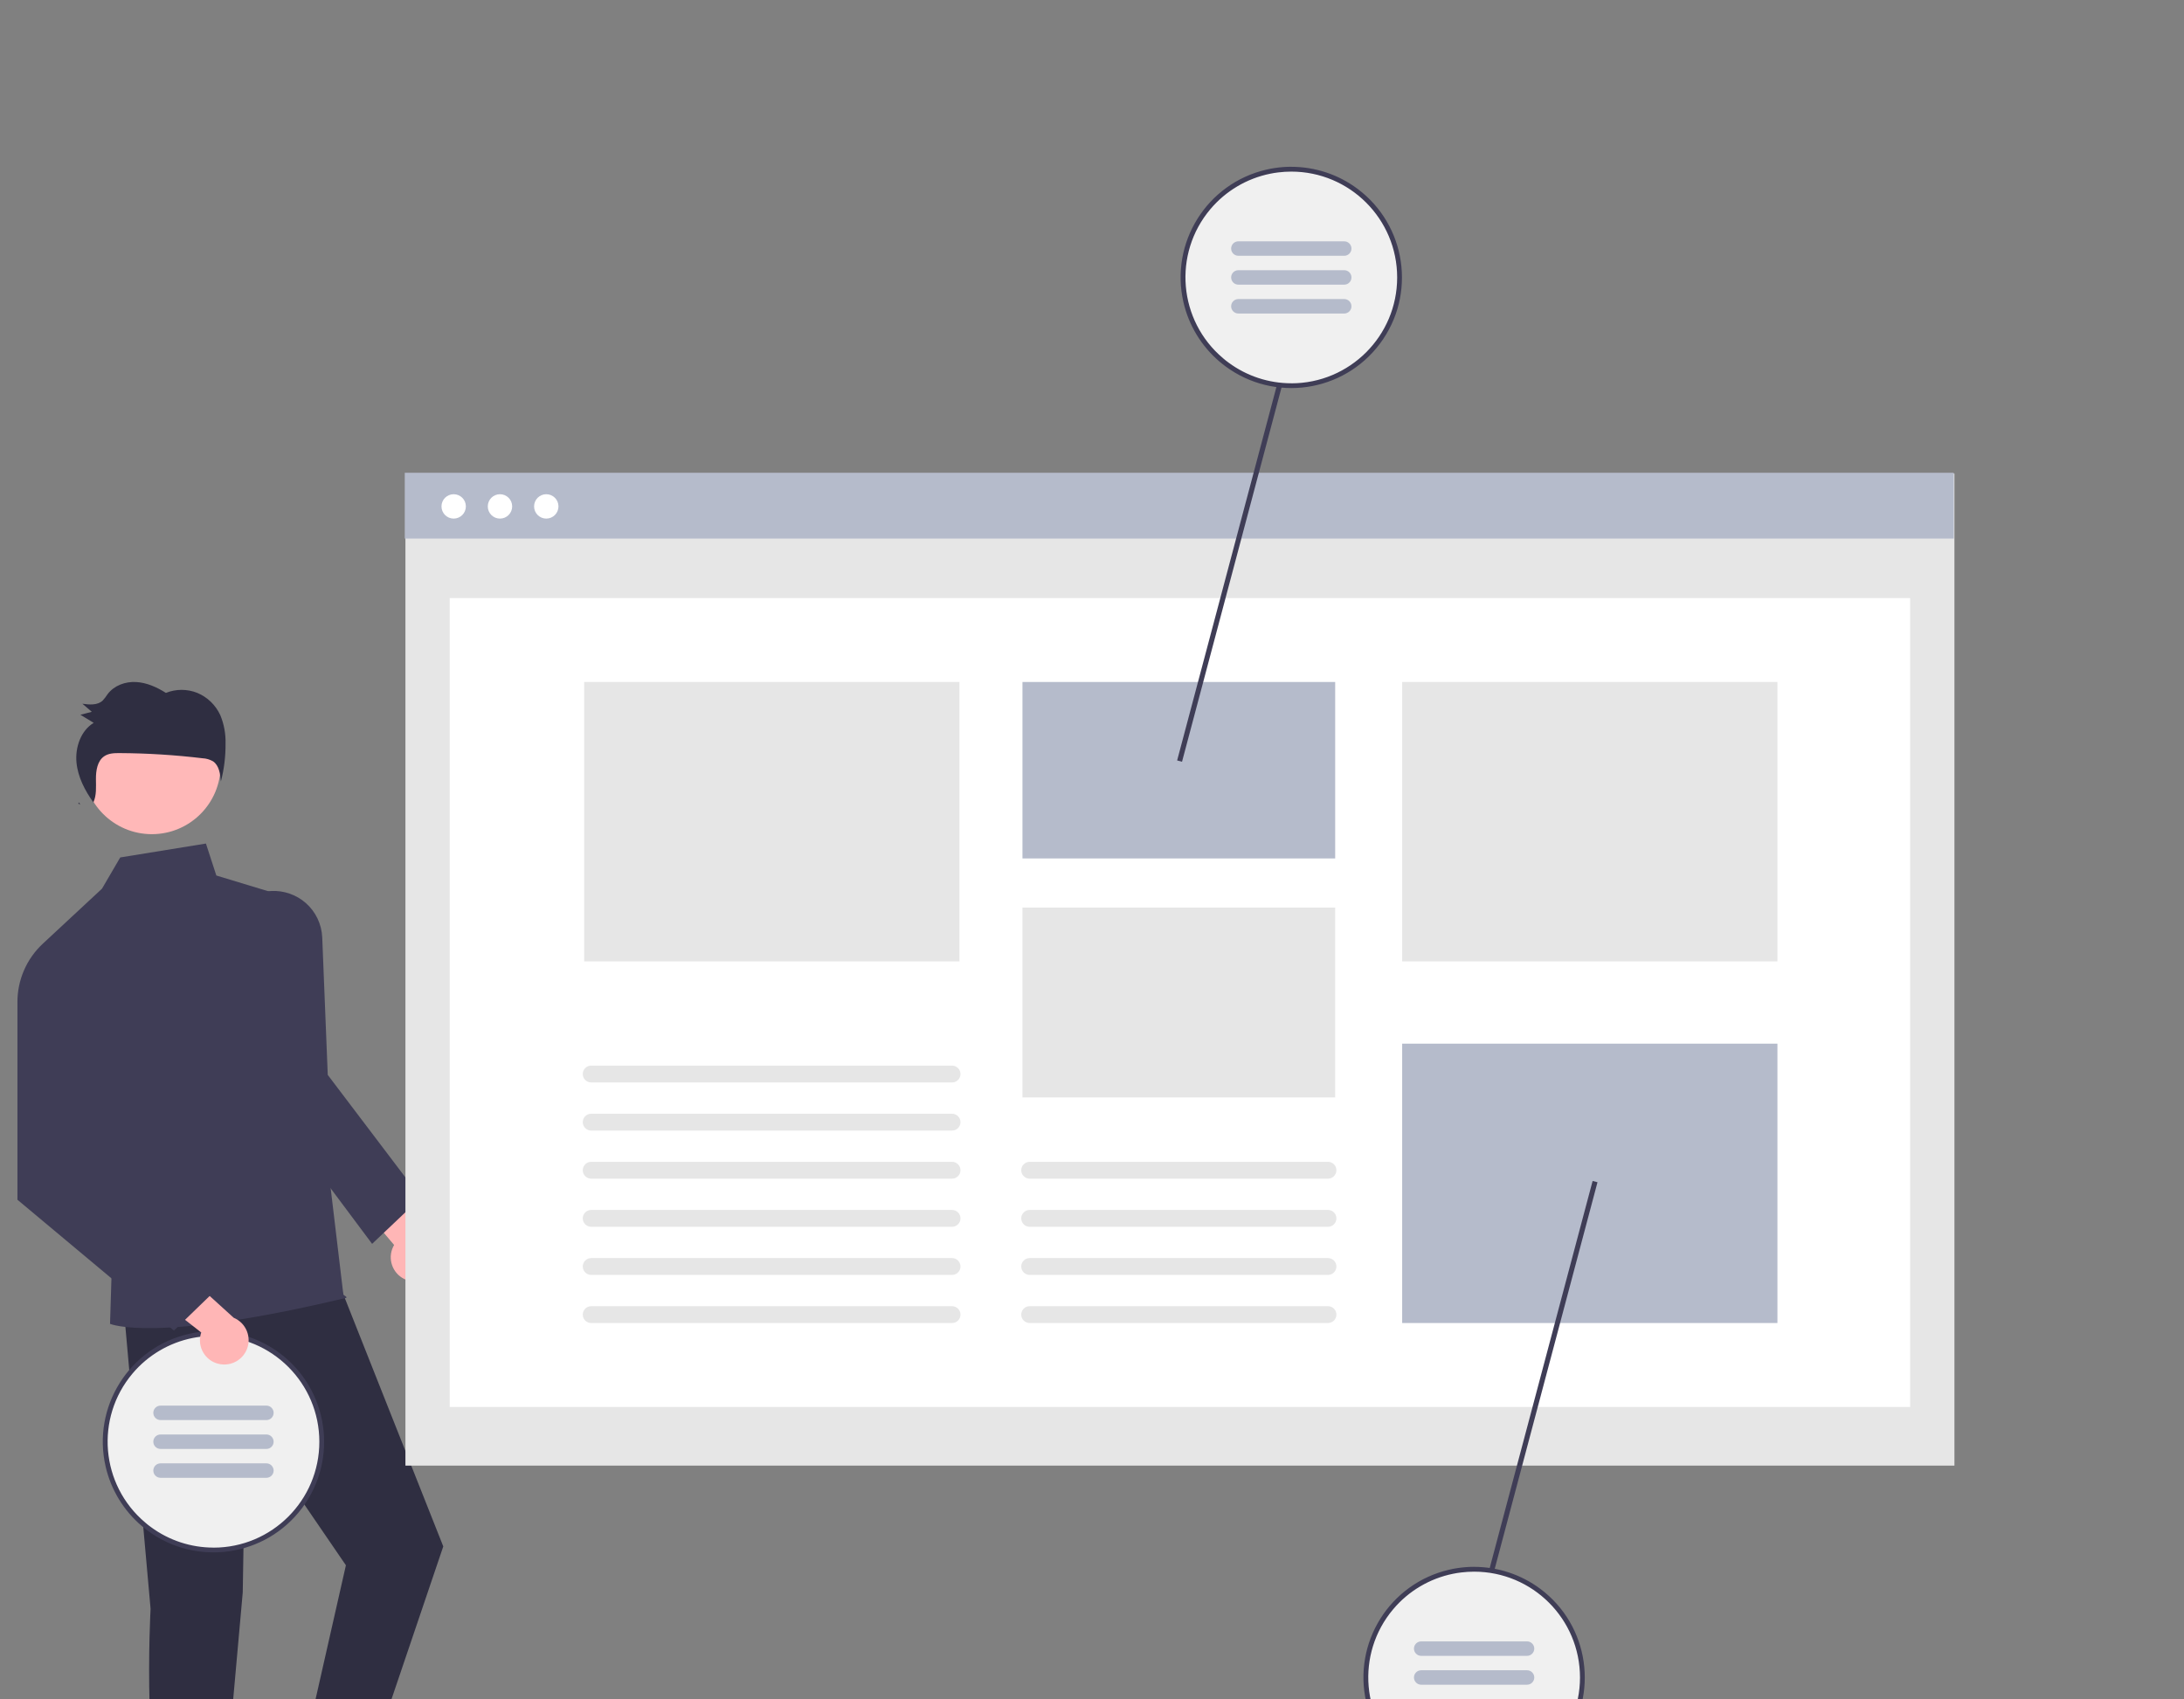
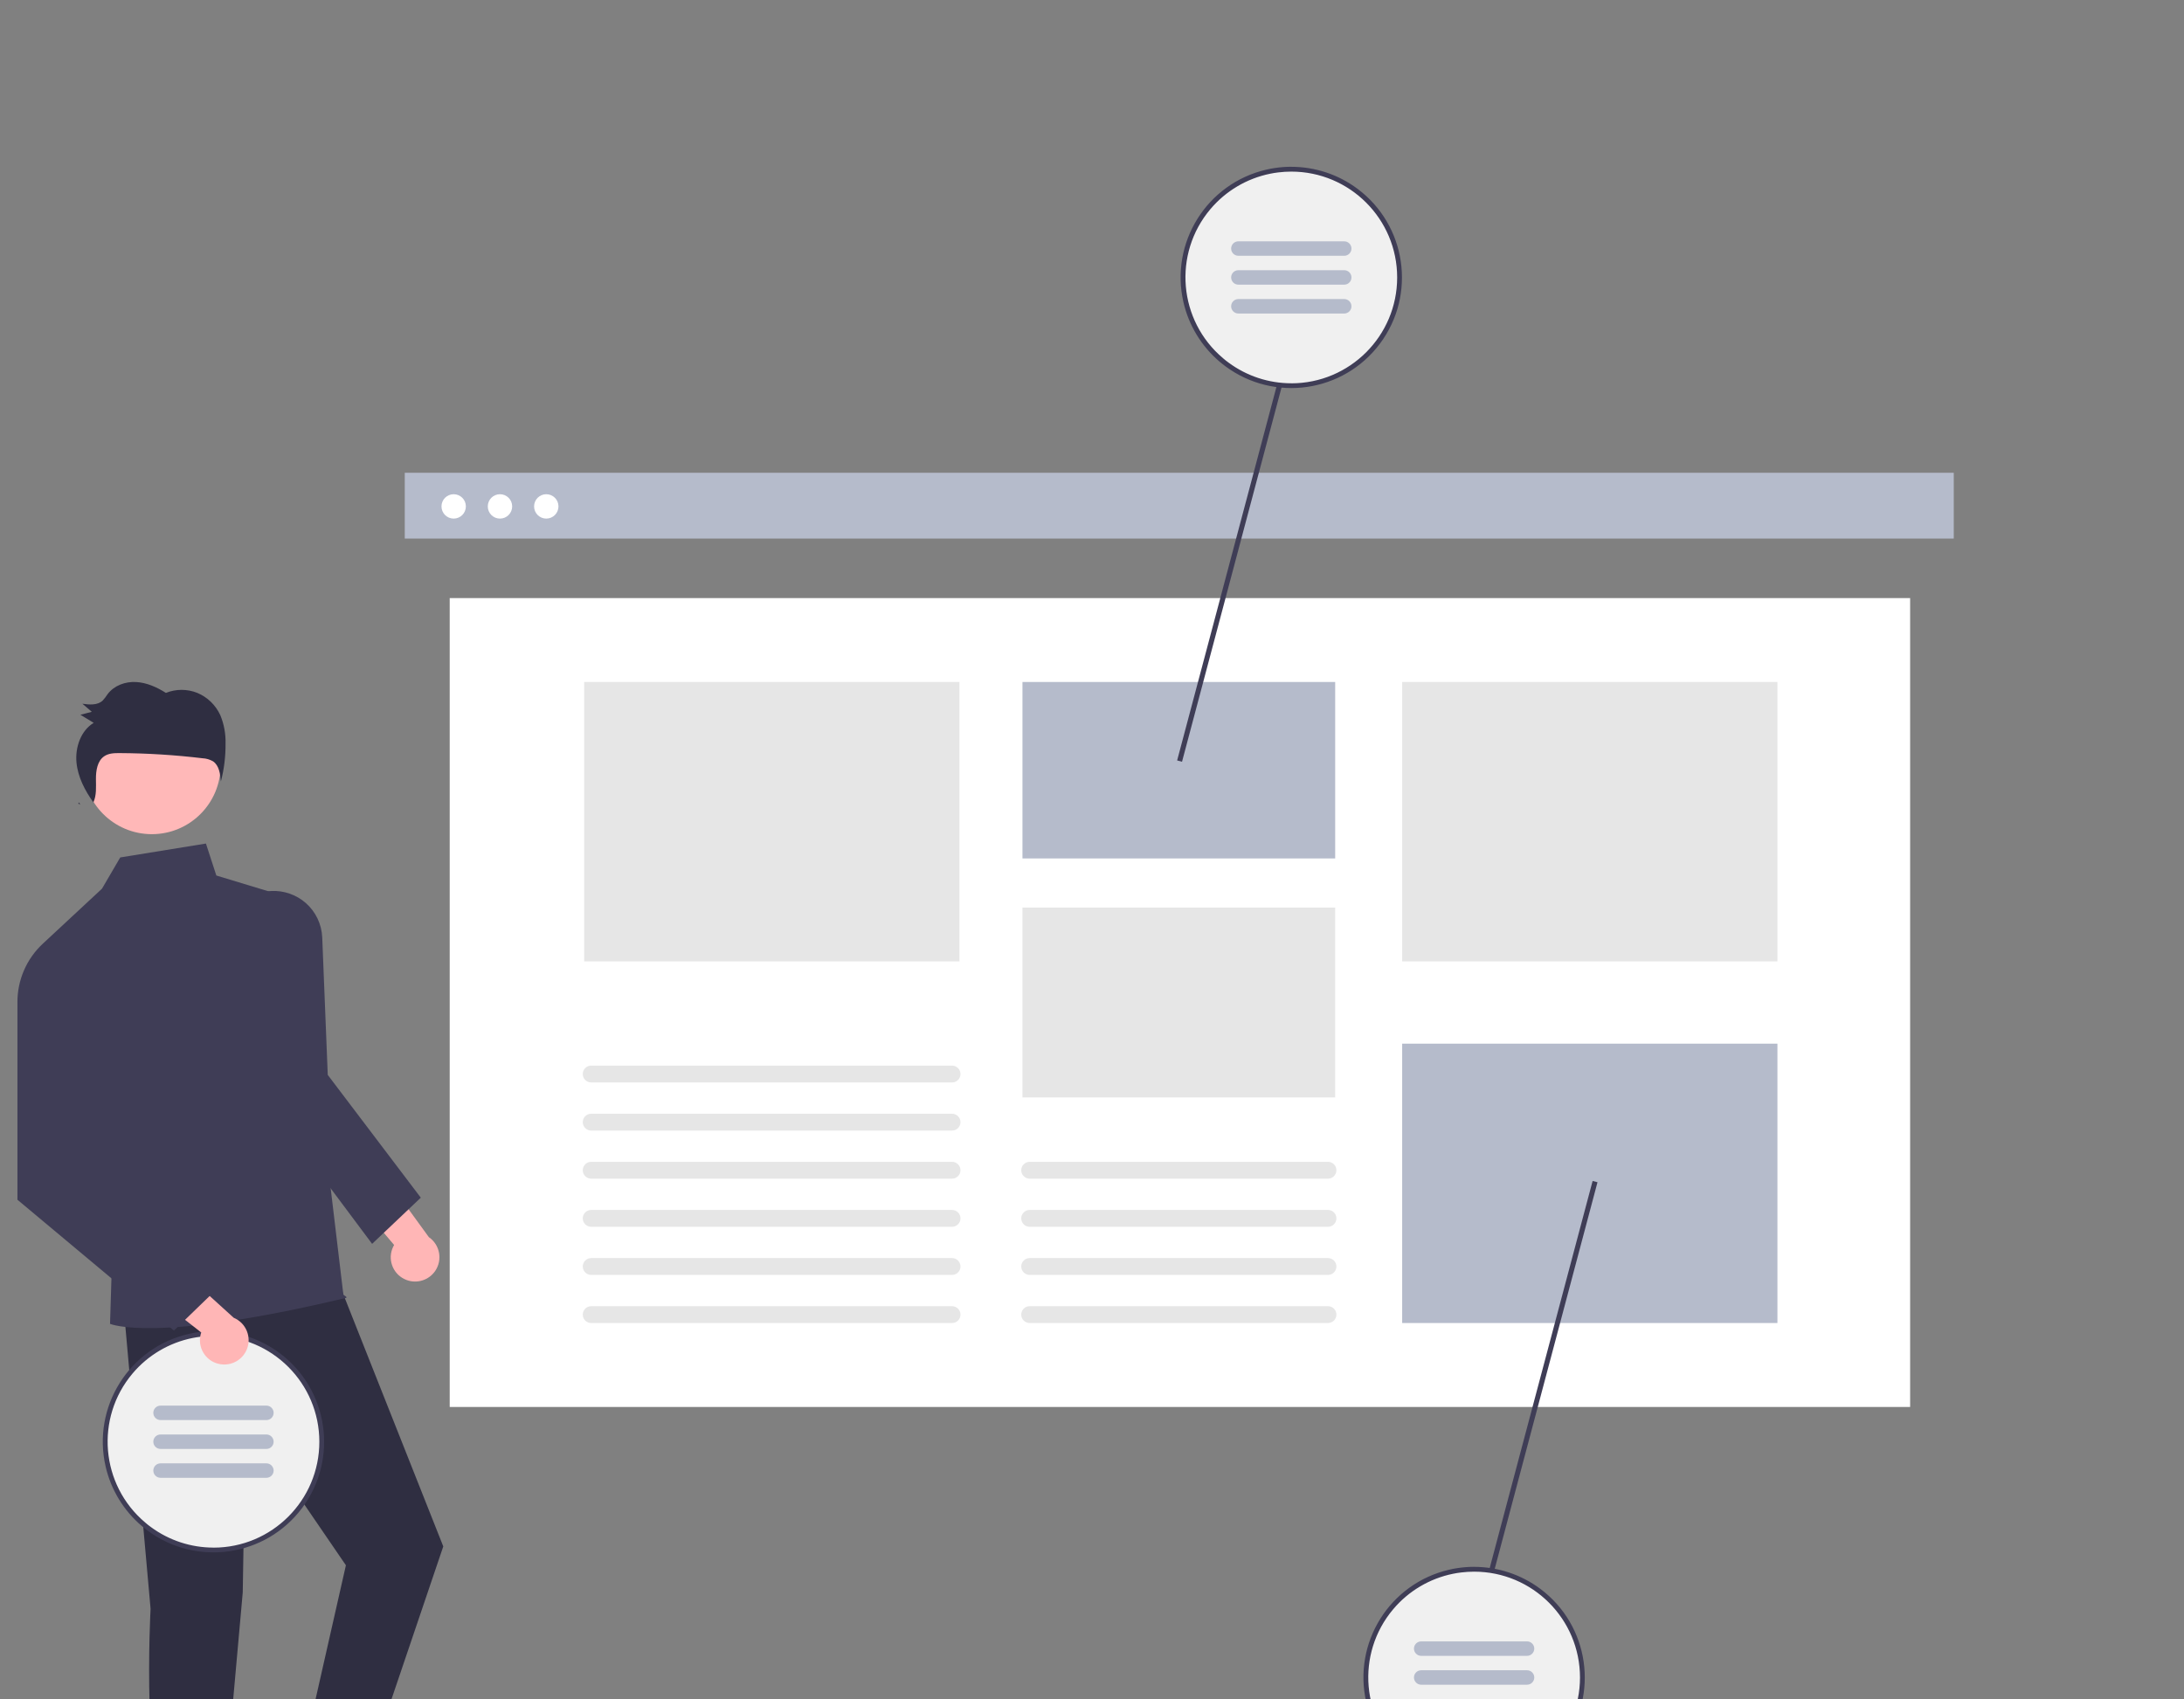
<svg xmlns="http://www.w3.org/2000/svg" id="_レイヤー_2" viewBox="0 0 550 428">
  <rect x="0" y="0" width="550" height="428" fill="#808080" stroke="none" />
  <defs>
    <style>.cls-1{fill:none;}.cls-2{clip-path:url(#clippath);}.cls-3{fill:#f0f0f0;}.cls-4{fill:#e6e6e6;}.cls-5{fill:#fff;}.cls-6{fill:#ffb6b6;}.cls-7{fill:#ffb8b8;}.cls-8{fill:#b5bbcb;}.cls-9{fill:#3f3d56;}.cls-10{fill:#2f2e41;}</style>
    <clipPath id="clippath">
      <rect class="cls-1" width="550" height="428" />
    </clipPath>
  </defs>
  <g id="_レイヤー_1-2">
    <g class="cls-2">
      <path class="cls-6" d="m102.36,322.36c-3.15-1.18-4.75-4.69-3.57-7.84.13-.34.28-.66.46-.97l-13.98-16.53,11.17-1.34,11.56,15.9c2.79,1.91,3.5,5.73,1.59,8.52-1.6,2.33-4.59,3.27-7.24,2.26Z" />
      <path class="cls-10" d="m31.2,329.93l6.72,75.25s-2.52,45.18,5.6,61.08h11.78l5.83-65.2.73-43.76,25.25,36.92-16.08,70.98,14.5,1.3,26.1-77.03-28.67-72.31-51.75,12.78Z" />
      <circle class="cls-7" cx="38.24" cy="192.77" r="17.32" />
      <path class="cls-9" d="m74.6,226.6l-20.12-6.1-2.62-8.05-21.58,3.5-4.59,7.86-14.84,13.8,17.39,78.63-.53,17.17s11.13,5.01,59.4-6.53c.58-.14-.63-.74-.63-.74l-11.88-99.55Z" />
      <path class="cls-9" d="m93.71,313.27l-23.59-31.59-6.69-55.99.2-.09c6.08-2.93,13.39-.37,16.32,5.71.72,1.51,1.13,3.14,1.2,4.81l1.39,34.6,23.43,30.92-12.26,11.63Z" />
      <path class="cls-10" d="m20.22,202.6c-.12-.16-.24-.33-.36-.5-.05.1-.09.2-.14.3l.5.2Z" />
      <path class="cls-10" d="m55.47,180.1c-1.16-2.52-3.22-4.52-5.78-5.59-2.54-1.02-5.37-1.02-7.91,0-2.29-1.45-4.83-2.59-7.51-2.74s-5.51.85-7.16,3.04c-.37.58-.79,1.12-1.25,1.63-1.33,1.23-3.34,1.05-5.11.8.79.68,1.58,1.36,2.37,2.03-.96.25-1.92.5-2.87.75,1.12.68,2.24,1.36,3.35,2.03-3.25,1.95-4.72,6.2-4.33,10.06.37,3.66,2.13,7,4.24,9.97.84-1.78.66-3.9.65-5.9-.01-2.11.36-4.51,2.05-5.69,1.14-.8,2.61-.83,3.99-.82,6.95.04,13.89.47,20.79,1.3.94.04,1.85.31,2.66.77,1.53,1.04,1.82,3.19,1.98,5.07.81-3.11,1.2-6.32,1.17-9.53.07-2.46-.38-4.91-1.33-7.19Z" />
      <circle class="cls-3" cx="53.76" cy="363.11" r="27.26" />
      <path class="cls-9" d="m53.76,335.24c-1.4,0-2.8.11-4.19.32-.71.1-1.4.24-2.08.4-14.99,3.46-24.34,18.41-20.89,33.4,1.34,5.83,4.53,11.07,9.08,14.95.47.39.94.78,1.43,1.14,12.34,9.2,29.79,6.65,38.99-5.68,9.2-12.34,6.65-29.79-5.68-38.99-4.81-3.59-10.66-5.53-16.66-5.53h0Zm0,54.53c-5.67,0-11.19-1.81-15.75-5.17-.5-.36-.98-.74-1.44-1.14-11.25-9.49-12.67-26.3-3.19-37.54,3.87-4.59,9.19-7.74,15.07-8.93.68-.14,1.36-.25,2.05-.33,1.08-.13,2.17-.2,3.26-.2,14.72,0,26.66,11.94,26.66,26.66s-11.94,26.66-26.66,26.66h0Z" />
      <path class="cls-8" d="m67.09,357.65h-26.66c-1,0-1.82-.81-1.82-1.82h0c0-1,.81-1.82,1.82-1.82h26.66c1,0,1.82.81,1.82,1.82h0c0,1-.81,1.82-1.82,1.82Z" />
      <path class="cls-8" d="m67.09,364.92h-26.66c-1,0-1.82-.81-1.82-1.82h0c0-1,.81-1.82,1.82-1.82h26.66c1,0,1.82.81,1.82,1.82h0c0,1-.81,1.82-1.82,1.82Z" />
      <path class="cls-8" d="m67.09,372.19h-26.66c-1,0-1.82-.81-1.82-1.82h0c0-1,.81-1.82,1.82-1.82h26.66c1,0,1.82.81,1.82,1.82h0c0,1-.81,1.82-1.82,1.82Z" />
      <path class="cls-6" d="m55.51,343.58c-3.33-.51-5.6-3.63-5.09-6.95.05-.35.14-.7.26-1.04l-17.05-13.34,10.66-3.58,14.56,13.21c3.12,1.3,4.59,4.89,3.29,8.01-1.09,2.61-3.83,4.14-6.63,3.69h0Z" />
      <path class="cls-9" d="m21.35,237.39l-10.5.22c-4.17,3.84-6.51,9.26-6.46,14.92v49.63l39.41,32.95,12.74-12.34-29.33-31.96-5.86-53.42Z" />
-       <rect class="cls-4" x="102.1" y="119.29" width="390.09" height="249.83" />
      <rect class="cls-5" x="113.25" y="150.63" width="367.78" height="203.72" />
      <rect class="cls-8" x="101.93" y="119.07" width="390.09" height="16.57" />
      <circle class="cls-5" cx="114.25" cy="127.54" r="3.07" />
      <circle class="cls-5" cx="125.91" cy="127.54" r="3.07" />
      <circle class="cls-5" cx="137.57" cy="127.54" r="3.07" />
      <rect class="cls-8" x="257.49" y="171.76" width="78.75" height="44.44" />
      <rect class="cls-4" x="257.49" y="228.58" width="78.75" height="47.81" />
      <rect class="cls-4" x="353.11" y="171.76" width="94.5" height="70.36" />
      <rect class="cls-8" x="353.11" y="262.85" width="94.5" height="70.36" />
      <rect class="cls-4" x="147.12" y="171.76" width="94.5" height="70.36" />
      <polygon class="cls-9" points="323.36 90.25 296.44 191.52 297.67 191.85 324.34 91.53 323.36 90.25" />
      <polygon class="cls-9" points="401.07 297.43 374.4 397.75 375.38 399.03 402.3 297.75 401.07 297.43" />
      <path class="cls-4" d="m239.76,284.74h-90.88c-1.17,0-2.12-.95-2.12-2.12s.95-2.12,2.12-2.12h90.88c1.17,0,2.12.95,2.12,2.12s-.95,2.12-2.12,2.12Z" />
      <path class="cls-4" d="m239.76,272.62h-90.88c-1.17,0-2.12-.95-2.12-2.12s.95-2.12,2.12-2.12h90.88c1.17,0,2.12.95,2.12,2.12s-.95,2.12-2.12,2.12Z" />
      <path class="cls-4" d="m239.76,296.85h-90.88c-1.17,0-2.12-.95-2.12-2.12s.95-2.12,2.12-2.12h90.88c1.17,0,2.12.95,2.12,2.12s-.95,2.12-2.12,2.12Z" />
      <path class="cls-4" d="m239.76,308.97h-90.88c-1.17,0-2.12-.95-2.12-2.12s.95-2.12,2.12-2.12h90.88c1.17,0,2.12.95,2.12,2.12s-.95,2.12-2.12,2.12Z" />
      <path class="cls-4" d="m239.76,321.09h-90.88c-1.17,0-2.12-.95-2.12-2.12s.95-2.12,2.12-2.12h90.88c1.17,0,2.12.95,2.12,2.12s-.95,2.12-2.12,2.12Z" />
      <path class="cls-4" d="m239.76,333.21h-90.88c-1.17,0-2.12-.95-2.12-2.12s.95-2.12,2.12-2.12h90.88c1.17,0,2.12.95,2.12,2.12s-.95,2.12-2.12,2.12Z" />
      <path class="cls-4" d="m334.43,296.85h-75.13c-1.17,0-2.12-.95-2.12-2.12s.95-2.12,2.12-2.12h75.13c1.17,0,2.12.95,2.12,2.12s-.95,2.12-2.12,2.12Z" />
      <path class="cls-4" d="m334.43,308.97h-75.13c-1.17,0-2.12-.95-2.12-2.12s.95-2.12,2.12-2.12h75.13c1.17,0,2.12.95,2.12,2.12s-.95,2.12-2.12,2.12Z" />
      <path class="cls-4" d="m334.43,321.09h-75.13c-1.17,0-2.12-.95-2.12-2.12s.95-2.12,2.12-2.12h75.13c1.17,0,2.12.95,2.12,2.12s-.95,2.12-2.12,2.12Z" />
      <path class="cls-4" d="m334.43,333.21h-75.13c-1.17,0-2.12-.95-2.12-2.12s.95-2.12,2.12-2.12h75.13c1.17,0,2.12.95,2.12,2.12s-.95,2.12-2.12,2.12Z" />
      <circle class="cls-3" cx="325.19" cy="69.87" r="27.26" />
      <path class="cls-9" d="m325.19,42c-1.4,0-2.8.11-4.19.32-.71.1-1.4.24-2.08.4-14.99,3.46-24.34,18.41-20.89,33.4,1.34,5.83,4.53,11.07,9.08,14.95.47.39.94.78,1.43,1.14,12.34,9.2,29.79,6.65,38.99-5.68,9.2-12.34,6.65-29.79-5.68-38.99-4.81-3.59-10.66-5.53-16.66-5.53h0Zm0,54.53c-5.67,0-11.19-1.81-15.75-5.17-.5-.36-.98-.74-1.44-1.14-11.25-9.49-12.67-26.3-3.19-37.54,3.87-4.59,9.19-7.74,15.07-8.93.68-.14,1.36-.25,2.05-.33,1.08-.13,2.17-.2,3.26-.2,14.72,0,26.66,11.94,26.66,26.66s-11.94,26.66-26.66,26.66h0Z" />
      <path class="cls-8" d="m338.52,64.42h-26.66c-1,0-1.82-.81-1.82-1.82h0c0-1,.81-1.82,1.82-1.82h26.66c1,0,1.82.81,1.82,1.82h0c0,1-.81,1.82-1.82,1.82Z" />
      <path class="cls-8" d="m338.52,71.69h-26.66c-1,0-1.82-.81-1.82-1.82h0c0-1,.81-1.82,1.82-1.82h26.66c1,0,1.82.81,1.82,1.82h0c0,1-.81,1.82-1.82,1.82Z" />
      <path class="cls-8" d="m338.52,78.96h-26.66c-1,0-1.82-.81-1.82-1.82h0c0-1,.81-1.82,1.82-1.82h26.66c1,0,1.82.81,1.82,1.82h0c0,1-.81,1.82-1.82,1.82Z" />
      <circle class="cls-3" cx="371.23" cy="422.48" r="27.26" />
      <path class="cls-9" d="m371.23,394.61c-1.4,0-2.8.11-4.19.32-.71.1-1.4.24-2.08.4-14.99,3.46-24.34,18.41-20.89,33.4,1.34,5.83,4.53,11.07,9.08,14.95.47.39.94.78,1.43,1.14,12.34,9.2,29.79,6.65,38.99-5.68,9.2-12.34,6.65-29.79-5.68-38.99-4.81-3.59-10.66-5.53-16.66-5.53Zm0,54.53c-5.67,0-11.19-1.81-15.75-5.17-.5-.36-.98-.74-1.44-1.14-11.25-9.49-12.67-26.3-3.19-37.54,3.87-4.59,9.19-7.74,15.07-8.93.68-.14,1.36-.25,2.05-.33,1.08-.13,2.17-.2,3.26-.2,14.72,0,26.66,11.94,26.66,26.66s-11.94,26.66-26.66,26.66h0Z" />
      <path class="cls-8" d="m384.56,417.03h-26.66c-1,0-1.82-.81-1.82-1.82h0c0-1,.81-1.82,1.82-1.82h26.66c1,0,1.82.81,1.82,1.82h0c0,1-.81,1.82-1.82,1.82Z" />
      <path class="cls-8" d="m384.56,424.3h-26.66c-1,0-1.82-.81-1.82-1.82h0c0-1,.81-1.82,1.82-1.82h26.66c1,0,1.82.81,1.82,1.82h0c0,1-.81,1.82-1.82,1.82Z" />
      <path class="cls-8" d="m384.56,431.57h-26.66c-1,0-1.82-.81-1.82-1.82h0c0-1,.81-1.82,1.82-1.82h26.66c1,0,1.82.81,1.82,1.82h0c0,1-.81,1.82-1.82,1.82Z" />
    </g>
  </g>
</svg>